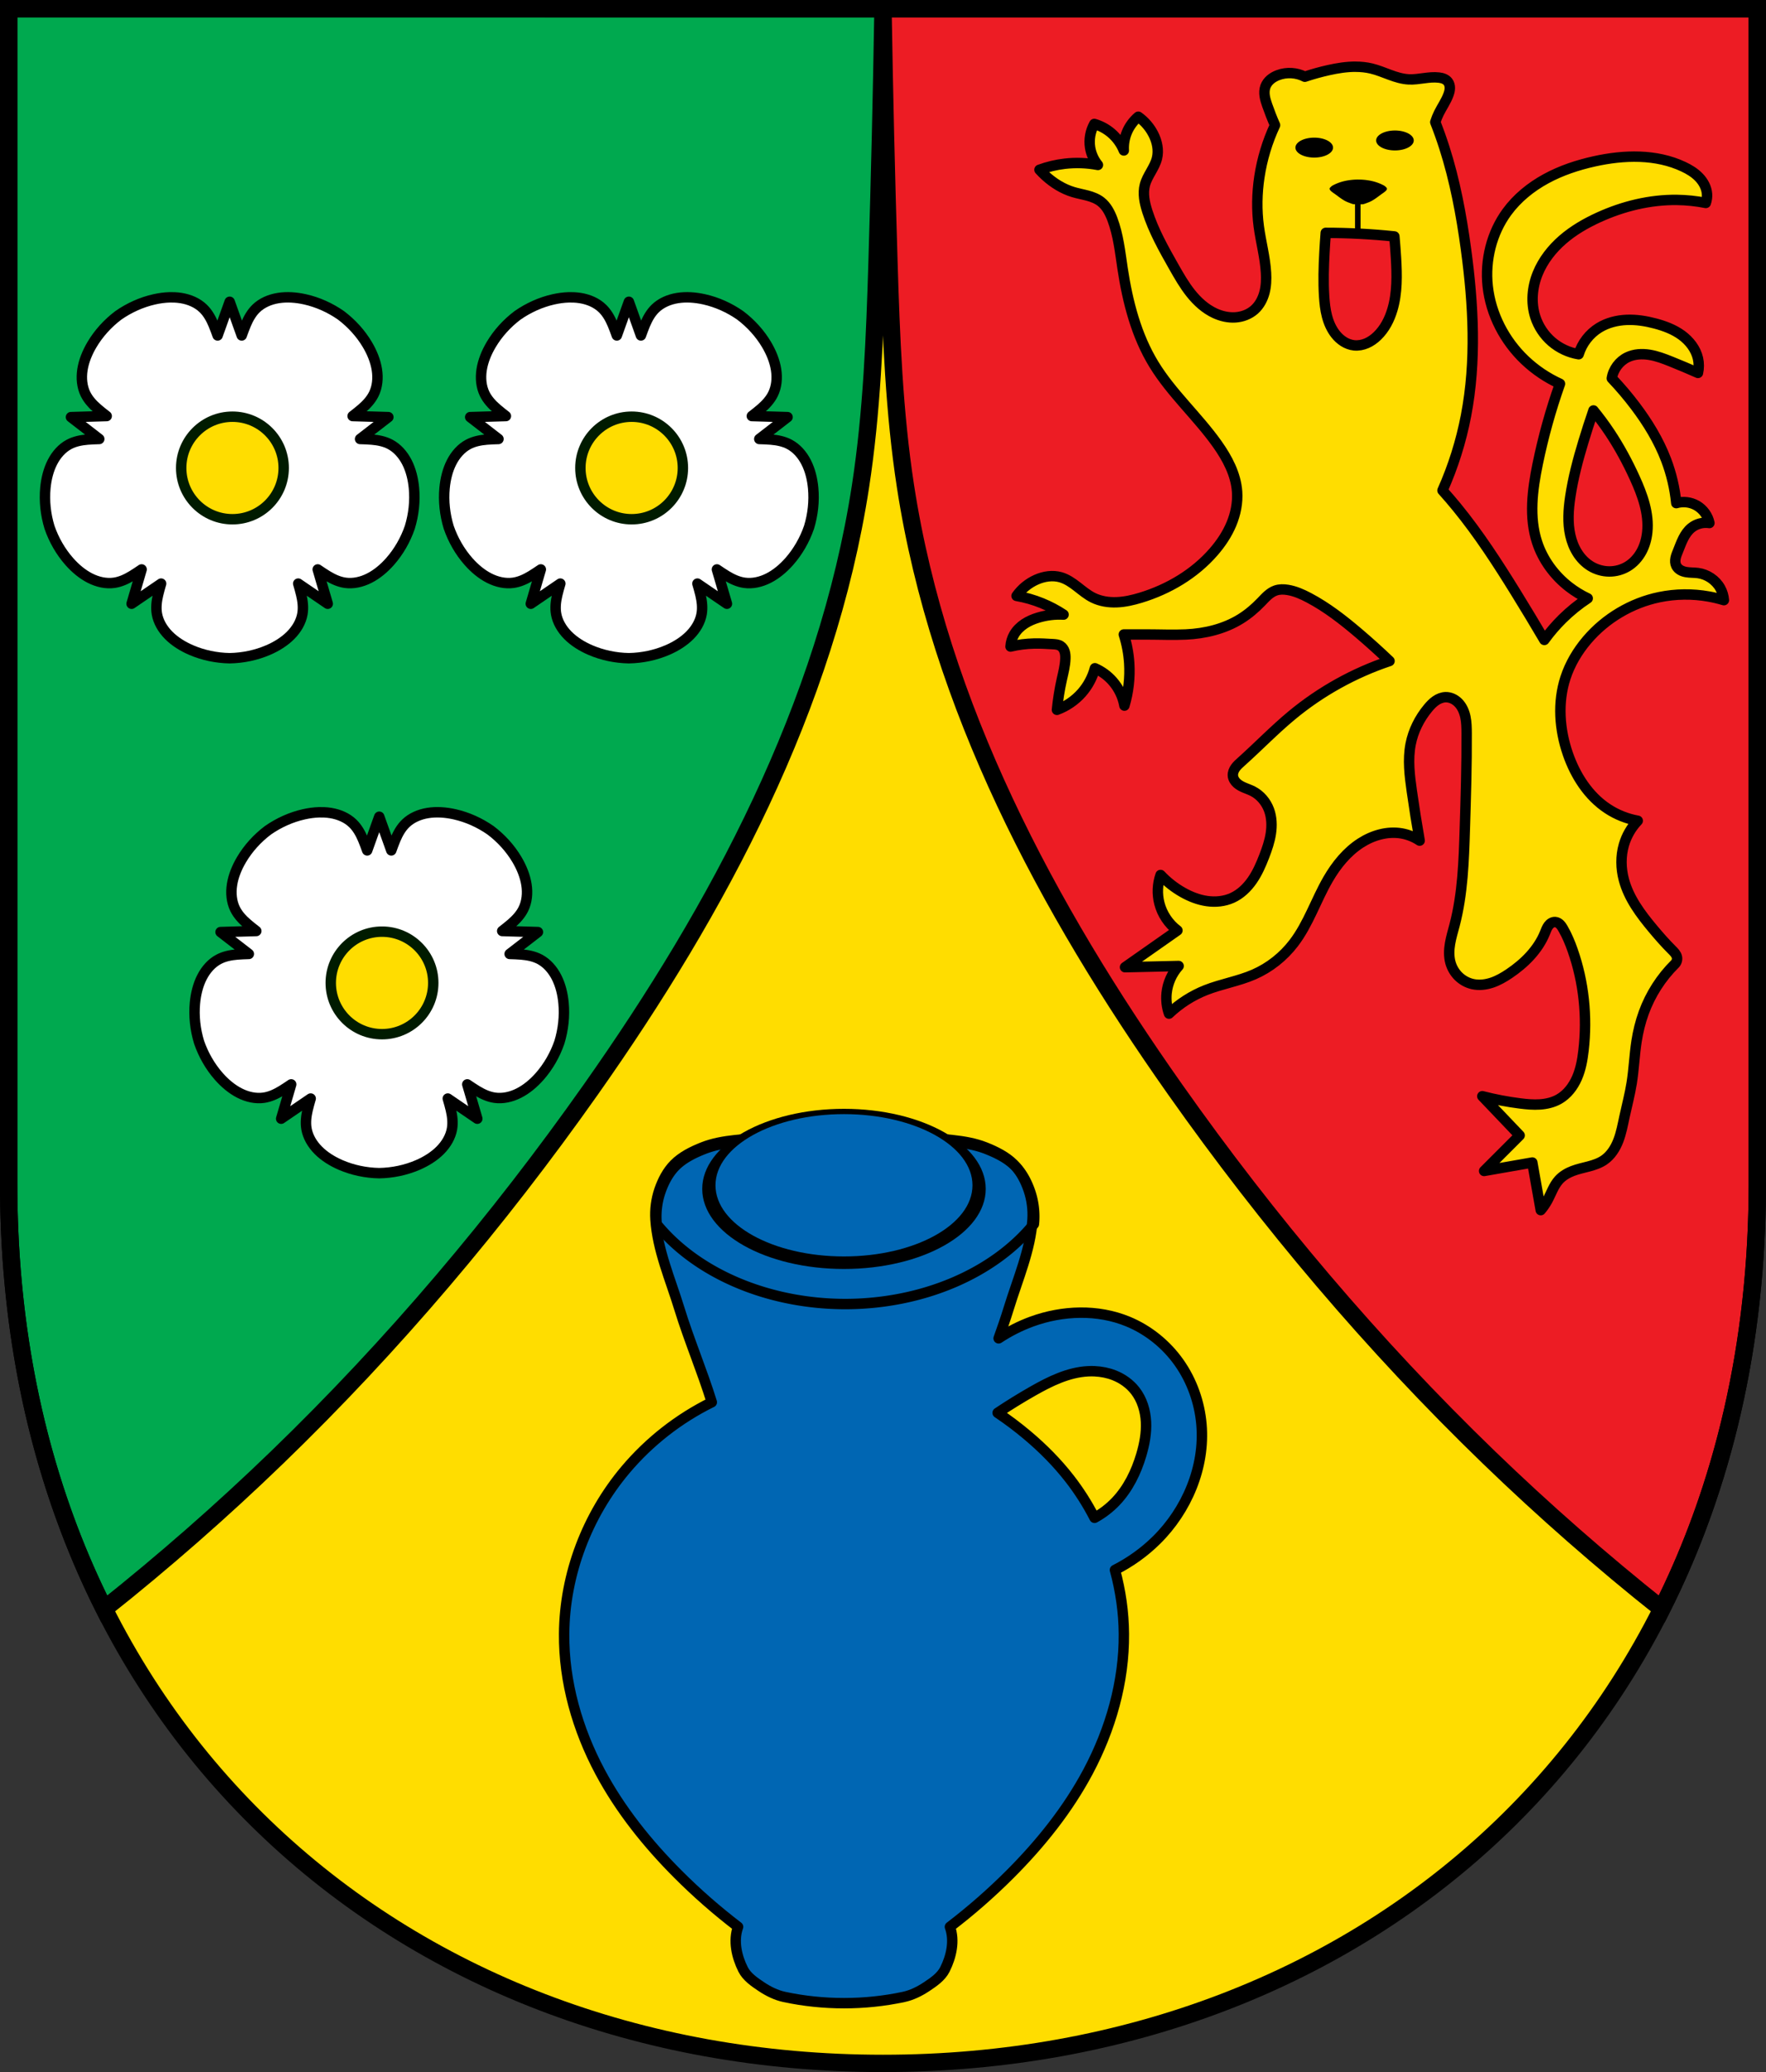
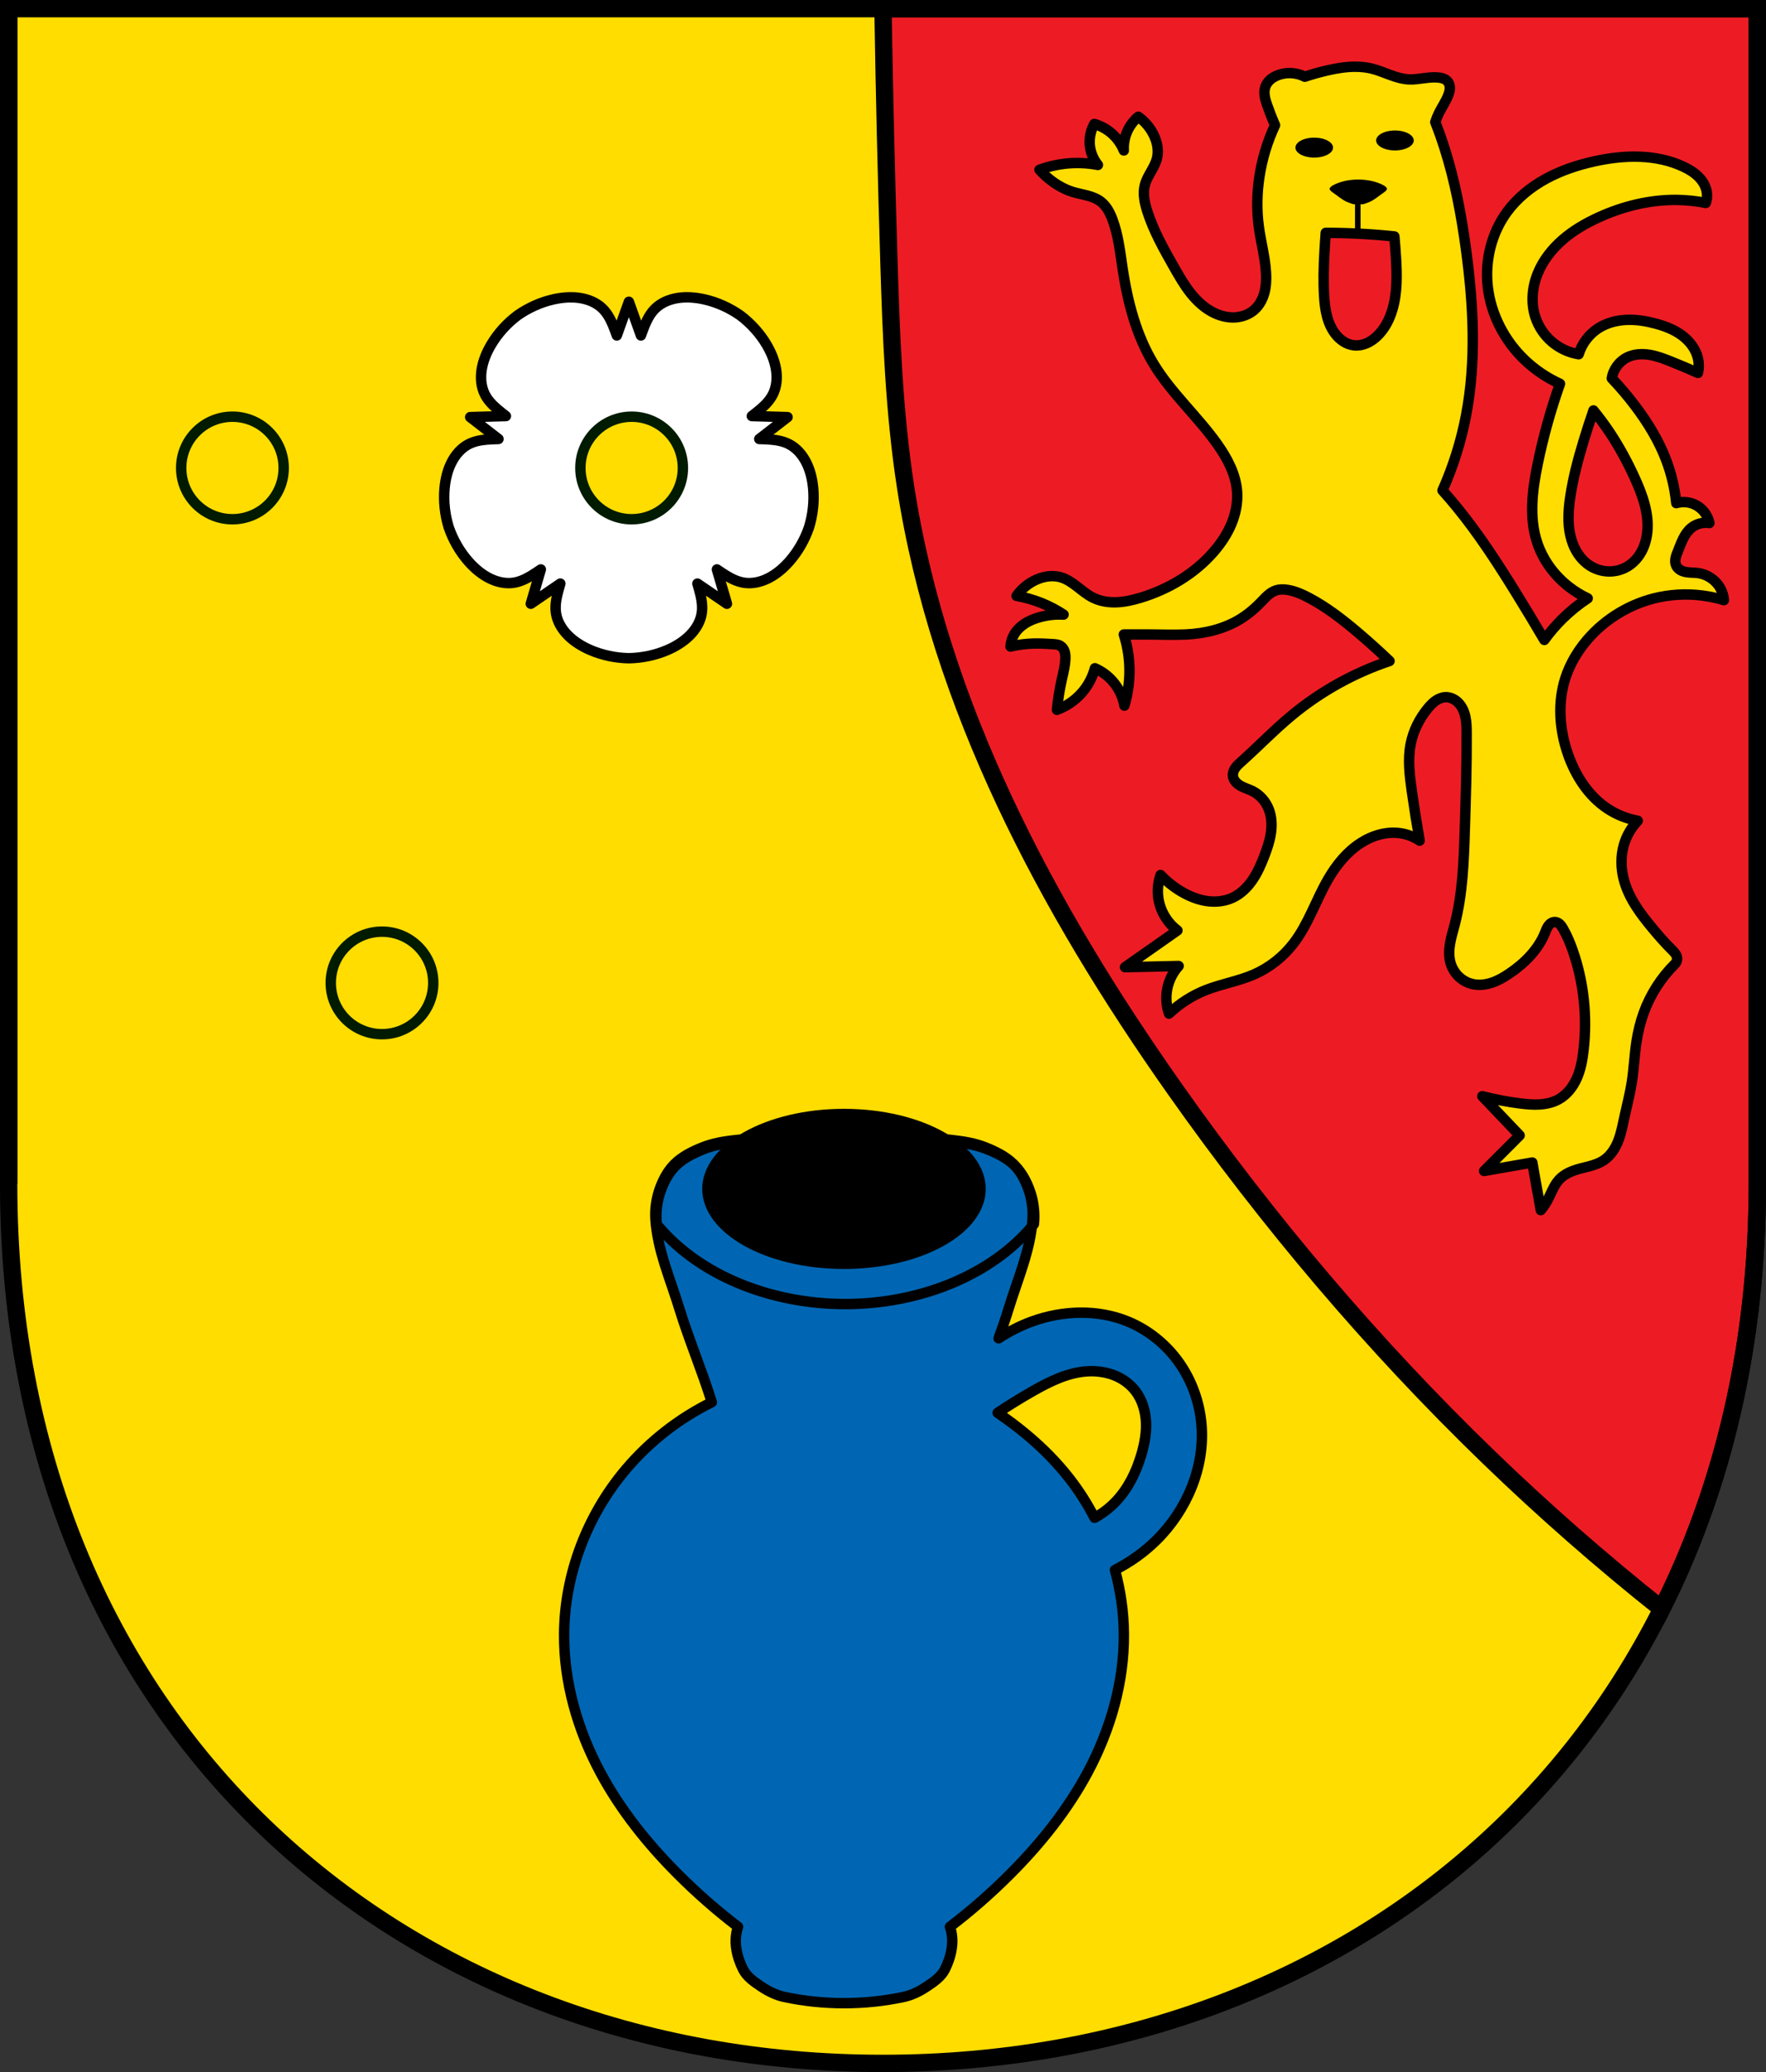
<svg xmlns="http://www.w3.org/2000/svg" xmlns:ns1="http://www.inkscape.org/namespaces/inkscape" xmlns:ns2="http://sodipodi.sourceforge.net/DTD/sodipodi-0.dtd" width="134.74mm" height="158.029mm" viewBox="0 0 134.74 158.029" version="1.1" id="svg865" ns1:version="0.92.5 (2060ec1f9f, 2020-04-08)" ns2:docname="DEU Oberdreis COA.svg">
  <rect x="0" y="0" width="134.74" height="158.029" fill="#333333" stroke="none" />
  <defs id="defs859">
    <ns1:path-effect effect="spiro" id="path-effect3359" is_visible="true" />
    <ns1:path-effect effect="spiro" id="path-effect3336" is_visible="true" />
    <ns1:path-effect effect="spiro" id="path-effect3331" is_visible="true" />
    <ns1:path-effect effect="spiro" id="path-effect3327" is_visible="true" />
    <ns1:path-effect effect="spiro" id="path-effect3095" is_visible="true" />
    <ns1:path-effect effect="spiro" id="path-effect2947" is_visible="true" />
    <ns1:path-effect effect="spiro" id="path-effect2942" is_visible="true" />
    <ns1:path-effect effect="spiro" id="path-effect2910" is_visible="true" />
    <ns1:path-effect effect="spiro" id="path-effect2845" is_visible="true" />
    <ns1:path-effect effect="spiro" id="path-effect3644" is_visible="true" />
    <ns1:path-effect effect="spiro" id="path-effect3636" is_visible="true" />
    <ns1:path-effect effect="spiro" id="path-effect3544" is_visible="true" />
    <ns1:path-effect effect="spiro" id="path-effect3466" is_visible="true" />
    <ns1:path-effect effect="spiro" id="path-effect3544-2" is_visible="true" />
    <ns1:path-effect effect="spiro" id="path-effect3644-8" is_visible="true" />
    <ns1:path-effect effect="spiro" id="path-effect3644-3" is_visible="true" />
    <ns1:path-effect effect="spiro" id="path-effect3636-0" is_visible="true" />
    <ns1:path-effect effect="spiro" id="path-effect1727-0-1" is_visible="true" />
    <ns1:path-effect effect="spiro" id="path-effect1731-8-3" is_visible="true" />
    <ns1:path-effect effect="spiro" id="path-effect1727-3" is_visible="true" />
    <ns1:path-effect effect="spiro" id="path-effect1731-7" is_visible="true" />
    <ns1:path-effect effect="spiro" id="path-effect841-8" is_visible="true" />
    <ns1:path-effect effect="skeletal" id="path-effect6414" is_visible="true" lpeversion="1" pattern="m 26507.414,27761.564 c 0,-13.157 10.678,-23.835 23.835,-23.835 13.157,0 23.835,10.678 23.835,23.835 0,13.157 -10.678,23.835 -23.835,23.835 -13.157,0 -23.835,-10.678 -23.835,-23.835 z" copytype="single_stretched" prop_scale="0.08" scale_y_rel="false" spacing="0" normal_offset="0" tang_offset="0" prop_units="false" vertical_pattern="false" hide_knot="false" fuse_tolerance="0" />
    <ns1:path-effect effect="spiro" id="path-effect2910-2" is_visible="true" />
    <ns1:path-effect effect="spiro" id="path-effect3095-3" is_visible="true" />
    <ns1:path-effect effect="spiro" id="path-effect3359-3" is_visible="true" />
  </defs>
  <ns2:namedview id="base" pagecolor="#ffffff" bordercolor="#666666" borderopacity="1.0" ns1:pageopacity="0.0" ns1:pageshadow="2" ns1:zoom="1.3276963" ns1:cx="254.62615" ns1:cy="298.63753" ns1:document-units="mm" ns1:current-layer="layer1" showgrid="false" ns1:window-width="1920" ns1:window-height="1046" ns1:window-x="-11" ns1:window-y="-11" ns1:window-maximized="1" fit-margin-top="0" fit-margin-left="0" fit-margin-right="0" fit-margin-bottom="0" ns1:snap-global="false" ns1:snap-midpoints="true" ns1:snap-smooth-nodes="true" ns1:object-paths="true" />
  <g ns1:label="Ebene 1" ns1:groupmode="layer" id="layer1" transform="translate(7.174,168.22)">
    <path style="opacity:1;fill:#ffdd00;fill-opacity:1;fill-rule:evenodd;stroke:none;stroke-width:1.323;stroke-linecap:round;stroke-linejoin:miter;stroke-miterlimit:4;stroke-dasharray:none;stroke-opacity:1;paint-order:fill markers stroke" d="m -6.513,-167.558 v 89.617 c 0,41.282 29.752,67.089 66.708,67.089 36.957,0 66.709,-25.807 66.709,-67.089 V -167.558 Z" id="rect953-9-4" ns1:connector-curvature="0" ns2:nodetypes="cssscc" />
    <flowRoot xml:space="preserve" id="flowRoot2783" style="font-style:normal;font-weight:normal;font-size:26.667px;line-height:1.25;font-family:sans-serif;letter-spacing:0px;word-spacing:0px;fill:#000000;fill-opacity:1;stroke:none">
      <flowRegion id="flowRegion2785">
        <rect id="rect2787" width="4.055" height="56.766" x="1812.468" y="-35.759" />
      </flowRegion>
      <flowPara id="flowPara2789" />
    </flowRoot>
-     <path ns1:connector-curvature="0" style="fill:#00a94f;stroke:#000000;stroke-width:1.323;stroke-linecap:butt;stroke-linejoin:miter;stroke-miterlimit:4;stroke-dasharray:none;stroke-opacity:1;fill-opacity:1" d="m -6.513,-167.558 v 89.617 c 0,12.268 2.628,23.169 7.291,32.433 4.578,-3.642 8.984,-7.499 13.191,-11.563 8.856,-8.553 16.839,-17.998 23.937,-28.058 9.77,-13.849 17.994,-29.245 20.573,-45.996 0.874,-5.676 1.089,-11.431 1.265,-17.171 0.197,-6.419 0.347,-12.84 0.452,-19.261 z" id="path2843" />
+     <path ns1:connector-curvature="0" style="fill:#00a94f;stroke:#000000;stroke-width:1.323;stroke-linecap:butt;stroke-linejoin:miter;stroke-miterlimit:4;stroke-dasharray:none;stroke-opacity:1;fill-opacity:1" d="m -6.513,-167.558 v 89.617 z" id="path2843" />
    <path ns1:connector-curvature="0" style="fill:#ed1c24;stroke:#000000;stroke-width:1.323;stroke-linecap:butt;stroke-linejoin:miter;stroke-miterlimit:4;stroke-dasharray:none;stroke-opacity:1;fill-opacity:1" d="m 126.904,-167.558 v 89.617 c 0,12.268 -2.628,23.169 -7.291,32.433 -4.578,-3.642 -8.984,-7.499 -13.191,-11.563 C 97.566,-65.625 89.583,-75.07 82.485,-85.13 72.715,-98.979 64.491,-114.376 61.912,-131.126 c -0.874,-5.676 -1.089,-11.431 -1.265,-17.171 -0.197,-6.419 -0.347,-12.84 -0.452,-19.261 z" id="path2843-9" />
    <path style="opacity:1;fill:none;fill-opacity:1;fill-rule:evenodd;stroke:#000000;stroke-width:1.323;stroke-linecap:round;stroke-linejoin:miter;stroke-miterlimit:4;stroke-dasharray:none;stroke-opacity:1;paint-order:fill markers stroke" d="m -6.513,-167.558 v 89.617 c 0,41.282 29.752,67.089 66.708,67.089 36.957,0 66.709,-25.807 66.709,-67.089 V -167.558 Z" id="rect953-9" ns1:connector-curvature="0" ns2:nodetypes="cssscc" />
    <path style="fill:#0066b3;stroke:#000000;stroke-width:0.794;stroke-linecap:butt;stroke-linejoin:round;stroke-opacity:1;stroke-miterlimit:4;stroke-dasharray:none;fill-opacity:1" d="m 57.219,-81.717 c -2.777,0 -5.553,0.151 -8.305,0.451 -0.842,0.092 -1.695,0.235 -2.482,0.549 -0.781,0.311 -1.573,0.699 -2.163,1.298 -0.529,0.536 -0.892,1.24 -1.135,1.952 -0.244,0.716 -0.346,1.495 -0.297,2.25 0.152,2.334 1.128,4.543 1.814,6.779 0.741,2.415 1.737,4.747 2.483,7.161 -2.52,1.24 -4.779,3.008 -6.589,5.156 -2.927,3.474 -4.645,7.967 -4.679,12.509 -0.028,3.66 1.015,7.288 2.738,10.518 1.547,2.9 3.628,5.492 5.952,7.816 1.436,1.437 2.968,2.778 4.583,4.011 -0.385,1.062 -0.107,2.273 0.382,3.246 0.287,0.57 0.862,0.96 1.393,1.315 0.534,0.356 1.13,0.652 1.758,0.786 2.965,0.633 6.13,0.633 9.096,0 0.628,-0.134 1.224,-0.43 1.758,-0.786 0.531,-0.354 1.106,-0.744 1.393,-1.315 0.489,-0.974 0.767,-2.184 0.382,-3.246 1.615,-1.233 3.147,-2.574 4.584,-4.011 2.324,-2.324 4.405,-4.916 5.952,-7.816 1.722,-3.23 2.765,-6.857 2.738,-10.518 -0.012,-1.646 -0.249,-3.286 -0.682,-4.873 1.164,-0.591 2.24,-1.359 3.169,-2.277 2.318,-2.287 3.709,-5.57 3.433,-8.814 -0.144,-1.686 -0.729,-3.337 -1.705,-4.72 -0.976,-1.383 -2.342,-2.492 -3.907,-3.136 -2.311,-0.951 -4.979,-0.854 -7.328,0 -0.893,0.325 -1.744,0.759 -2.537,1.282 0.271,-0.758 0.536,-1.518 0.772,-2.287 0.686,-2.237 1.662,-4.445 1.814,-6.779 0.049,-0.755 -0.053,-1.534 -0.297,-2.25 -0.243,-0.712 -0.607,-1.416 -1.135,-1.952 -0.591,-0.599 -1.382,-0.987 -2.163,-1.298 -0.787,-0.313 -1.64,-0.457 -2.482,-0.549 -2.752,-0.301 -5.528,-0.451 -8.305,-0.451 z m 19.131,18.078 c 0.506,0.023 1.008,0.121 1.479,0.305 0.628,0.246 1.198,0.65 1.612,1.182 0.522,0.671 0.777,1.524 0.82,2.373 0.043,0.849 -0.116,1.697 -0.358,2.513 -0.388,1.311 -1.004,2.576 -1.948,3.565 -0.471,0.493 -1.019,0.913 -1.619,1.239 -0.537,-1.046 -1.171,-2.043 -1.892,-2.972 -0.952,-1.227 -2.054,-2.336 -3.243,-3.335 -0.722,-0.607 -1.476,-1.174 -2.259,-1.699 0.871,-0.582 1.764,-1.133 2.674,-1.651 1.313,-0.747 2.716,-1.441 4.225,-1.519 0.168,-0.009 0.338,-0.01 0.506,-0.002 z" id="path2908" ns1:connector-curvature="0" />
    <path style="opacity:1;fill:none;fill-opacity:1;fill-rule:evenodd;stroke:#000000;stroke-width:3;stroke-linecap:round;stroke-linejoin:round;stroke-miterlimit:4;stroke-dasharray:none;stroke-dashoffset:0;stroke-opacity:1;paint-order:normal" d="M 243.373 326.941 C 232.879 326.941 222.384 327.51 211.982 328.646 C 208.799 328.994 205.577 329.536 202.602 330.721 C 199.649 331.896 196.658 333.363 194.426 335.625 C 192.428 337.65 191.054 340.31 190.135 343.002 C 189.211 345.708 188.826 348.653 189.012 351.506 C 189.03 351.789 189.061 352.07 189.086 352.352 A 63.988 48.642 0 0 0 243.373 375.301 A 63.988 48.642 0 0 0 297.664 352.289 C 297.687 352.028 297.715 351.768 297.732 351.506 C 297.918 348.653 297.533 345.708 296.609 343.002 C 295.69 340.31 294.316 337.65 292.318 335.625 C 290.086 333.363 287.095 331.896 284.143 330.721 C 281.167 329.536 277.945 328.994 274.762 328.646 C 264.36 327.51 253.867 326.941 243.373 326.941 z " transform="matrix(0.265,0,0,0.265,-7.174,-168.22)" id="path2975" />
    <ellipse style="opacity:1;fill:#000000;fill-opacity:1;fill-rule:evenodd;stroke:none;stroke-width:0.079;stroke-linecap:round;stroke-linejoin:round;stroke-miterlimit:4;stroke-dasharray:none;stroke-dashoffset:0;stroke-opacity:1;paint-order:normal" id="path2975-8" cx="57.219" cy="-77.547" rx="10.815" ry="6.107" />
-     <ellipse style="opacity:1;fill:#0066b3;fill-opacity:1;fill-rule:evenodd;stroke:none;stroke-width:0.079;stroke-linecap:round;stroke-linejoin:round;stroke-miterlimit:4;stroke-dasharray:none;stroke-dashoffset:0;stroke-opacity:1;paint-order:normal" id="path2975-3-5" cx="57.219" cy="-77.823" rx="9.804" ry="5.427" />
    <g id="g3323" transform="translate(152.183)">
      <g id="g3311">
        <g id="g3272">
-           <path id="path3093" transform="matrix(0.265,0,0,0.265,-7.174,-168.22)" d="m -525.48,85.576 c -1.451,0.045 -2.928,0.249 -4.391,0.578 -3.627,0.817 -7.193,2.407 -10.342,4.611 -3.069,2.313 -5.683,5.213 -7.58,8.41 -1.36,2.292 -2.359,4.751 -2.744,7.215 -0.385,2.463 -0.141,4.931 0.873,7.002 0.815,1.666 2.101,3.036 3.508,4.254 0.839,0.726 1.72,1.409 2.6,2.094 l -10.285,0.305 8.143,6.293 c -1.114,0.036 -2.228,0.07 -3.334,0.164 -1.854,0.158 -3.701,0.511 -5.34,1.379 -2.038,1.079 -3.684,2.933 -4.82,5.152 -1.136,2.219 -1.775,4.796 -2.021,7.449 -0.344,3.701 0.066,7.586 1.189,11.262 1.252,3.634 3.202,7.016 5.656,9.809 1.759,2.002 3.79,3.71 6.014,4.838 2.224,1.128 4.647,1.658 6.93,1.334 1.836,-0.261 3.536,-1.06 5.129,-2.021 0.95,-0.574 1.872,-1.201 2.795,-1.826 l -2.889,9.877 8.5,-5.799 c -0.31,1.07 -0.621,2.14 -0.873,3.221 -0.423,1.812 -0.657,3.677 -0.338,5.504 0.397,2.271 1.651,4.411 3.41,6.178 1.76,1.767 4.011,3.17 6.459,4.225 3.414,1.471 7.235,2.28 11.078,2.348 3.843,-0.068 7.662,-0.877 11.076,-2.348 2.448,-1.055 4.701,-2.458 6.461,-4.225 1.76,-1.766 3.013,-3.906 3.41,-6.178 0.319,-1.827 0.085,-3.692 -0.338,-5.504 -0.252,-1.081 -0.563,-2.15 -0.873,-3.221 l 8.5,5.799 -2.889,-9.877 c 0.922,0.625 1.843,1.253 2.793,1.826 1.593,0.962 3.295,1.761 5.131,2.021 2.283,0.324 4.706,-0.206 6.93,-1.334 2.224,-1.128 4.254,-2.834 6.014,-4.836 2.454,-2.792 4.405,-6.177 5.656,-9.811 1.123,-3.676 1.534,-7.558 1.189,-11.26 -0.247,-2.654 -0.885,-5.232 -2.021,-7.451 -1.136,-2.219 -2.785,-4.073 -4.822,-5.152 -1.639,-0.868 -3.484,-1.221 -5.338,-1.379 -1.106,-0.094 -2.22,-0.128 -3.334,-0.164 l 8.143,-6.293 -10.285,-0.305 c 0.88,-0.684 1.76,-1.368 2.6,-2.094 1.407,-1.218 2.692,-2.588 3.508,-4.254 1.014,-2.071 1.258,-4.539 0.873,-7.002 -0.385,-2.463 -1.382,-4.923 -2.742,-7.215 -1.897,-3.197 -4.515,-6.097 -7.584,-8.41 -3.149,-2.204 -6.713,-3.795 -10.34,-4.611 -2.6,-0.585 -5.249,-0.774 -7.711,-0.379 -2.462,0.395 -4.732,1.388 -6.389,2.992 -1.332,1.29 -2.239,2.938 -2.963,4.652 -0.431,1.023 -0.807,2.073 -1.186,3.121 l -3.469,-9.689 -3.469,9.689 c -0.379,-1.049 -0.756,-2.098 -1.188,-3.121 -0.723,-1.715 -1.629,-3.362 -2.961,-4.652 -1.656,-1.604 -3.929,-2.597 -6.391,-2.992 -0.615,-0.099 -1.242,-0.161 -1.877,-0.189 -0.476,-0.022 -0.958,-0.025 -1.441,-0.01 z" style="fill:#ffffff;stroke:#000000;stroke-width:3;stroke-linecap:butt;stroke-linejoin:round;stroke-miterlimit:4;stroke-dasharray:none;stroke-opacity:1" ns1:connector-curvature="0" />
          <circle transform="scale(1,-1)" r="3.91" cy="132.53" cx="-141.623" id="path3091" style="opacity:1;fill:#ffdd00;fill-opacity:1;fill-rule:evenodd;stroke:#001b00;stroke-width:0.794;stroke-linecap:round;stroke-linejoin:round;stroke-miterlimit:4;stroke-dasharray:none;stroke-dashoffset:0;stroke-opacity:1;paint-order:normal" />
        </g>
        <g transform="translate(30.458)" id="g3272-0">
          <path ns1:connector-curvature="0" id="path3093-0" transform="matrix(0.265,0,0,0.265,-7.174,-168.22)" d="m -525.48,85.576 c -1.451,0.045 -2.928,0.249 -4.391,0.578 -3.627,0.817 -7.193,2.407 -10.342,4.611 -3.069,2.313 -5.683,5.213 -7.58,8.41 -1.36,2.292 -2.359,4.751 -2.744,7.215 -0.385,2.463 -0.141,4.931 0.873,7.002 0.815,1.666 2.101,3.036 3.508,4.254 0.839,0.726 1.72,1.409 2.6,2.094 l -10.285,0.305 8.143,6.293 c -1.114,0.036 -2.228,0.07 -3.334,0.164 -1.854,0.158 -3.701,0.511 -5.34,1.379 -2.038,1.079 -3.684,2.933 -4.82,5.152 -1.136,2.219 -1.775,4.796 -2.021,7.449 -0.344,3.701 0.066,7.586 1.189,11.262 1.252,3.634 3.202,7.016 5.656,9.809 1.759,2.002 3.79,3.71 6.014,4.838 2.224,1.128 4.647,1.658 6.93,1.334 1.836,-0.261 3.536,-1.06 5.129,-2.021 0.95,-0.574 1.872,-1.201 2.795,-1.826 l -2.889,9.877 8.5,-5.799 c -0.31,1.07 -0.621,2.14 -0.873,3.221 -0.423,1.812 -0.657,3.677 -0.338,5.504 0.397,2.271 1.651,4.411 3.41,6.178 1.76,1.767 4.011,3.17 6.459,4.225 3.414,1.471 7.235,2.28 11.078,2.348 3.843,-0.068 7.662,-0.877 11.076,-2.348 2.448,-1.055 4.701,-2.458 6.461,-4.225 1.76,-1.766 3.013,-3.906 3.41,-6.178 0.319,-1.827 0.085,-3.692 -0.338,-5.504 -0.252,-1.081 -0.563,-2.15 -0.873,-3.221 l 8.5,5.799 -2.889,-9.877 c 0.922,0.625 1.843,1.253 2.793,1.826 1.593,0.962 3.295,1.761 5.131,2.021 2.283,0.324 4.706,-0.206 6.93,-1.334 2.224,-1.128 4.254,-2.834 6.014,-4.836 2.454,-2.792 4.405,-6.177 5.656,-9.811 1.123,-3.676 1.534,-7.558 1.189,-11.26 -0.247,-2.654 -0.885,-5.232 -2.021,-7.451 -1.136,-2.219 -2.785,-4.073 -4.822,-5.152 -1.639,-0.868 -3.484,-1.221 -5.338,-1.379 -1.106,-0.094 -2.22,-0.128 -3.334,-0.164 l 8.143,-6.293 -10.285,-0.305 c 0.88,-0.684 1.76,-1.368 2.6,-2.094 1.407,-1.218 2.692,-2.588 3.508,-4.254 1.014,-2.071 1.258,-4.539 0.873,-7.002 -0.385,-2.463 -1.382,-4.923 -2.742,-7.215 -1.897,-3.197 -4.515,-6.097 -7.584,-8.41 -3.149,-2.204 -6.713,-3.795 -10.34,-4.611 -2.6,-0.585 -5.249,-0.774 -7.711,-0.379 -2.462,0.395 -4.732,1.388 -6.389,2.992 -1.332,1.29 -2.239,2.938 -2.963,4.652 -0.431,1.023 -0.807,2.073 -1.186,3.121 l -3.469,-9.689 -3.469,9.689 c -0.379,-1.049 -0.756,-2.098 -1.188,-3.121 -0.723,-1.715 -1.629,-3.362 -2.961,-4.652 -1.656,-1.604 -3.929,-2.597 -6.391,-2.992 -0.615,-0.099 -1.242,-0.161 -1.877,-0.189 -0.476,-0.022 -0.958,-0.025 -1.441,-0.01 z" style="fill:#ffffff;stroke:#000000;stroke-width:3;stroke-linecap:butt;stroke-linejoin:round;stroke-miterlimit:4;stroke-dasharray:none;stroke-opacity:1" />
          <circle transform="scale(1,-1)" r="3.91" cy="132.53" cx="-141.623" id="path3091-4" style="opacity:1;fill:#ffdd00;fill-opacity:1;fill-rule:evenodd;stroke:#001b00;stroke-width:0.794;stroke-linecap:round;stroke-linejoin:round;stroke-miterlimit:4;stroke-dasharray:none;stroke-dashoffset:0;stroke-opacity:1;paint-order:normal" />
        </g>
      </g>
      <g id="g3272-4" transform="translate(11.412,39.273)">
-         <path style="fill:#ffffff;stroke:#000000;stroke-width:3;stroke-linecap:butt;stroke-linejoin:round;stroke-miterlimit:4;stroke-dasharray:none;stroke-opacity:1" d="m -525.48,85.576 c -1.451,0.045 -2.928,0.249 -4.391,0.578 -3.627,0.817 -7.193,2.407 -10.342,4.611 -3.069,2.313 -5.683,5.213 -7.58,8.41 -1.36,2.292 -2.359,4.751 -2.744,7.215 -0.385,2.463 -0.141,4.931 0.873,7.002 0.815,1.666 2.101,3.036 3.508,4.254 0.839,0.726 1.72,1.409 2.6,2.094 l -10.285,0.305 8.143,6.293 c -1.114,0.036 -2.228,0.07 -3.334,0.164 -1.854,0.158 -3.701,0.511 -5.34,1.379 -2.038,1.079 -3.684,2.933 -4.82,5.152 -1.136,2.219 -1.775,4.796 -2.021,7.449 -0.344,3.701 0.066,7.586 1.189,11.262 1.252,3.634 3.202,7.016 5.656,9.809 1.759,2.002 3.79,3.71 6.014,4.838 2.224,1.128 4.647,1.658 6.93,1.334 1.836,-0.261 3.536,-1.06 5.129,-2.021 0.95,-0.574 1.872,-1.201 2.795,-1.826 l -2.889,9.877 8.5,-5.799 c -0.31,1.07 -0.621,2.14 -0.873,3.221 -0.423,1.812 -0.657,3.677 -0.338,5.504 0.397,2.271 1.651,4.411 3.41,6.178 1.76,1.767 4.011,3.17 6.459,4.225 3.414,1.471 7.235,2.28 11.078,2.348 3.843,-0.068 7.662,-0.877 11.076,-2.348 2.448,-1.055 4.701,-2.458 6.461,-4.225 1.76,-1.766 3.013,-3.906 3.41,-6.178 0.319,-1.827 0.085,-3.692 -0.338,-5.504 -0.252,-1.081 -0.563,-2.15 -0.873,-3.221 l 8.5,5.799 -2.889,-9.877 c 0.922,0.625 1.843,1.253 2.793,1.826 1.593,0.962 3.295,1.761 5.131,2.021 2.283,0.324 4.706,-0.206 6.93,-1.334 2.224,-1.128 4.254,-2.834 6.014,-4.836 2.454,-2.792 4.405,-6.177 5.656,-9.811 1.123,-3.676 1.534,-7.558 1.189,-11.26 -0.247,-2.654 -0.885,-5.232 -2.021,-7.451 -1.136,-2.219 -2.785,-4.073 -4.822,-5.152 -1.639,-0.868 -3.484,-1.221 -5.338,-1.379 -1.106,-0.094 -2.22,-0.128 -3.334,-0.164 l 8.143,-6.293 -10.285,-0.305 c 0.88,-0.684 1.76,-1.368 2.6,-2.094 1.407,-1.218 2.692,-2.588 3.508,-4.254 1.014,-2.071 1.258,-4.539 0.873,-7.002 -0.385,-2.463 -1.382,-4.923 -2.742,-7.215 -1.897,-3.197 -4.515,-6.097 -7.584,-8.41 -3.149,-2.204 -6.713,-3.795 -10.34,-4.611 -2.6,-0.585 -5.249,-0.774 -7.711,-0.379 -2.462,0.395 -4.732,1.388 -6.389,2.992 -1.332,1.29 -2.239,2.938 -2.963,4.652 -0.431,1.023 -0.807,2.073 -1.186,3.121 l -3.469,-9.689 -3.469,9.689 c -0.379,-1.049 -0.756,-2.098 -1.188,-3.121 -0.723,-1.715 -1.629,-3.362 -2.961,-4.652 -1.656,-1.604 -3.929,-2.597 -6.391,-2.992 -0.615,-0.099 -1.242,-0.161 -1.877,-0.189 -0.476,-0.022 -0.958,-0.025 -1.441,-0.01 z" transform="matrix(0.265,0,0,0.265,-7.174,-168.22)" id="path3093-2" ns1:connector-curvature="0" />
        <circle style="opacity:1;fill:#ffdd00;fill-opacity:1;fill-rule:evenodd;stroke:#001b00;stroke-width:0.794;stroke-linecap:round;stroke-linejoin:round;stroke-miterlimit:4;stroke-dasharray:none;stroke-dashoffset:0;stroke-opacity:1;paint-order:normal" id="path3091-1" cx="-141.623" cy="132.53" r="3.91" transform="scale(1,-1)" />
      </g>
    </g>
    <path ns1:connector-curvature="0" style="fill:#ffdd00;stroke:#000000;stroke-width:0.794;stroke-linecap:butt;stroke-linejoin:round;stroke-opacity:1;stroke-miterlimit:4;stroke-dasharray:none;fill-opacity:1" d="m 96.245,-163.132 c -0.684,-3.7e-4 -1.374,0.11 -2.044,0.259 -0.615,0.137 -1.224,0.305 -1.822,0.505 -0.623,-0.323 -1.384,-0.369 -2.041,-0.122 -0.21,0.079 -0.41,0.187 -0.58,0.332 -0.17,0.146 -0.309,0.331 -0.386,0.541 -0.083,0.229 -0.09,0.48 -0.054,0.721 0.036,0.241 0.112,0.474 0.192,0.704 0.179,0.513 0.378,1.02 0.597,1.517 -0.585,1.251 -0.989,2.587 -1.195,3.953 -0.188,1.247 -0.212,2.52 -0.046,3.77 0.157,1.184 0.484,2.347 0.552,3.54 0.029,0.506 0.01,1.019 -0.12,1.508 -0.13,0.49 -0.377,0.957 -0.753,1.296 -0.4,0.36 -0.932,0.559 -1.469,0.593 -0.537,0.034 -1.077,-0.091 -1.565,-0.317 -0.726,-0.337 -1.334,-0.893 -1.833,-1.519 -0.499,-0.626 -0.898,-1.325 -1.293,-2.021 -0.773,-1.362 -1.546,-2.738 -2.023,-4.229 -0.209,-0.654 -0.36,-1.359 -0.184,-2.023 0.095,-0.359 0.282,-0.686 0.465,-1.01 0.183,-0.323 0.366,-0.652 0.455,-1.013 0.152,-0.615 0.012,-1.275 -0.276,-1.839 -0.269,-0.528 -0.667,-0.989 -1.149,-1.333 -0.381,0.321 -0.683,0.735 -0.873,1.195 -0.179,0.434 -0.259,0.91 -0.23,1.379 -0.209,-0.513 -0.543,-0.975 -0.965,-1.333 -0.374,-0.318 -0.816,-0.554 -1.287,-0.689 -0.303,0.54 -0.418,1.182 -0.322,1.793 0.076,0.487 0.285,0.952 0.598,1.333 -0.832,-0.158 -1.688,-0.189 -2.529,-0.092 -0.659,0.076 -1.308,0.231 -1.931,0.46 0.146,0.16 0.299,0.314 0.459,0.46 0.609,0.555 1.326,1.002 2.115,1.241 0.36,0.109 0.732,0.173 1.095,0.271 0.363,0.098 0.724,0.233 1.02,0.465 0.424,0.331 0.683,0.83 0.873,1.333 0.455,1.203 0.589,2.498 0.781,3.769 0.387,2.552 1.044,5.108 2.391,7.309 1.35,2.207 3.329,3.958 4.827,6.068 0.769,1.084 1.422,2.306 1.517,3.631 0.06,0.842 -0.111,1.693 -0.436,2.472 -0.326,0.779 -0.803,1.488 -1.357,2.125 -1.455,1.674 -3.44,2.849 -5.562,3.494 -0.593,0.18 -1.203,0.321 -1.823,0.346 -0.62,0.025 -1.253,-0.071 -1.809,-0.346 -0.441,-0.218 -0.819,-0.539 -1.208,-0.84 -0.389,-0.301 -0.802,-0.59 -1.275,-0.723 -0.605,-0.17 -1.264,-0.07 -1.839,0.184 -0.605,0.267 -1.136,0.701 -1.517,1.241 0.661,0.114 1.31,0.3 1.931,0.552 0.579,0.235 1.134,0.528 1.655,0.873 -0.65,-0.036 -1.307,0.043 -1.931,0.23 -0.367,0.11 -0.725,0.259 -1.045,0.47 -0.32,0.211 -0.602,0.485 -0.794,0.817 -0.161,0.28 -0.257,0.598 -0.276,0.92 0.587,-0.139 1.189,-0.216 1.793,-0.23 0.475,-0.011 0.951,0.018 1.425,0.046 0.103,0.006 0.207,0.012 0.309,0.031 0.102,0.019 0.202,0.052 0.289,0.107 0.152,0.097 0.256,0.258 0.311,0.43 0.054,0.172 0.063,0.355 0.057,0.535 -0.016,0.545 -0.158,1.077 -0.276,1.609 -0.168,0.758 -0.291,1.526 -0.367,2.299 0.722,-0.265 1.375,-0.712 1.885,-1.287 0.477,-0.539 0.826,-1.19 1.011,-1.885 0.507,0.221 0.965,0.553 1.333,0.965 0.472,0.528 0.794,1.188 0.919,1.885 0.311,-1.04 0.436,-2.135 0.368,-3.218 -0.047,-0.749 -0.187,-1.492 -0.414,-2.207 h 1.793 c 0.981,0 1.963,0.046 2.942,0 1.465,-0.068 2.938,-0.421 4.183,-1.195 0.575,-0.357 1.093,-0.8 1.563,-1.287 0.164,-0.171 0.324,-0.347 0.502,-0.503 0.178,-0.156 0.378,-0.293 0.602,-0.37 0.293,-0.101 0.613,-0.096 0.919,-0.046 0.567,0.092 1.101,0.329 1.609,0.597 1.383,0.73 2.625,1.699 3.815,2.712 0.801,0.682 1.583,1.388 2.345,2.115 -2.709,0.905 -5.247,2.316 -7.447,4.137 -1.345,1.114 -2.56,2.376 -3.861,3.54 -0.16,0.143 -0.322,0.286 -0.447,0.459 -0.125,0.174 -0.211,0.384 -0.197,0.598 0.008,0.116 0.045,0.229 0.102,0.33 0.057,0.101 0.133,0.191 0.22,0.268 0.167,0.148 0.371,0.25 0.577,0.336 0.206,0.086 0.419,0.16 0.618,0.261 0.574,0.293 1.018,0.82 1.241,1.425 0.21,0.569 0.231,1.196 0.14,1.796 -0.091,0.6 -0.289,1.178 -0.508,1.744 -0.247,0.638 -0.523,1.271 -0.913,1.833 -0.39,0.563 -0.901,1.056 -1.524,1.338 -0.598,0.271 -1.277,0.336 -1.926,0.244 -0.65,-0.092 -1.271,-0.336 -1.843,-0.658 -0.63,-0.355 -1.206,-0.806 -1.701,-1.333 -0.24,0.691 -0.273,1.452 -0.092,2.161 0.209,0.818 0.704,1.561 1.379,2.069 l -3.999,2.804 4.091,-0.092 c -0.515,0.569 -0.842,1.305 -0.919,2.069 -0.053,0.526 0.01,1.064 0.184,1.563 0.808,-0.77 1.766,-1.382 2.804,-1.793 1.2,-0.474 2.496,-0.679 3.678,-1.195 1.193,-0.521 2.244,-1.357 3.034,-2.391 1.122,-1.468 1.694,-3.275 2.621,-4.873 0.626,-1.08 1.433,-2.081 2.482,-2.758 0.921,-0.594 2.046,-0.921 3.126,-0.735 0.492,0.085 0.965,0.274 1.379,0.551 -0.219,-1.253 -0.418,-2.51 -0.597,-3.769 -0.169,-1.189 -0.321,-2.406 -0.092,-3.586 0.196,-1.013 0.673,-1.965 1.333,-2.758 0.173,-0.207 0.359,-0.406 0.581,-0.559 0.222,-0.153 0.482,-0.26 0.751,-0.268 0.36,-0.011 0.712,0.159 0.966,0.414 0.294,0.295 0.465,0.694 0.55,1.101 0.085,0.407 0.091,0.827 0.093,1.243 0.014,2.422 -0.062,4.843 -0.138,7.263 -0.077,2.47 -0.157,4.964 -0.781,7.355 -0.122,0.468 -0.266,0.933 -0.347,1.41 -0.082,0.477 -0.1,0.973 0.025,1.441 0.108,0.401 0.323,0.774 0.62,1.065 0.297,0.291 0.675,0.499 1.081,0.59 0.488,0.109 1.002,0.047 1.475,-0.112 0.473,-0.159 0.909,-0.414 1.323,-0.693 1.156,-0.78 2.192,-1.809 2.717,-3.102 0.077,-0.189 0.144,-0.386 0.266,-0.549 0.061,-0.082 0.136,-0.155 0.224,-0.206 0.088,-0.051 0.191,-0.08 0.292,-0.073 0.136,0.009 0.261,0.081 0.359,0.176 0.098,0.095 0.171,0.212 0.239,0.33 0.303,0.523 0.536,1.084 0.736,1.655 0.854,2.435 1.124,5.068 0.827,7.631 -0.083,0.718 -0.212,1.44 -0.502,2.102 -0.29,0.663 -0.753,1.267 -1.383,1.622 -0.438,0.246 -0.939,0.363 -1.44,0.396 -0.501,0.034 -1.004,-0.012 -1.502,-0.074 -0.976,-0.122 -1.944,-0.307 -2.896,-0.552 l 2.85,2.988 -2.712,2.712 3.677,-0.643 0.644,3.631 c 0.193,-0.227 0.362,-0.474 0.505,-0.735 0.287,-0.525 0.473,-1.118 0.873,-1.563 0.284,-0.316 0.661,-0.538 1.058,-0.689 0.396,-0.151 0.812,-0.237 1.222,-0.345 0.409,-0.109 0.818,-0.244 1.168,-0.482 0.518,-0.353 0.869,-0.908 1.094,-1.492 0.225,-0.585 0.337,-1.205 0.469,-1.817 0.185,-0.858 0.412,-1.708 0.551,-2.575 0.168,-1.051 0.206,-2.12 0.368,-3.172 0.115,-0.743 0.293,-1.478 0.55,-2.185 0.509,-1.4 1.332,-2.684 2.392,-3.73 0.127,-0.137 0.18,-0.339 0.138,-0.521 -0.025,-0.108 -0.081,-0.206 -0.148,-0.294 -0.068,-0.088 -0.147,-0.165 -0.225,-0.243 -0.516,-0.515 -0.998,-1.064 -1.465,-1.624 -0.933,-1.116 -1.832,-2.318 -2.207,-3.724 -0.232,-0.869 -0.25,-1.802 0,-2.666 0.198,-0.686 0.564,-1.323 1.057,-1.839 -0.818,-0.148 -1.605,-0.462 -2.299,-0.919 -1.465,-0.965 -2.461,-2.526 -3.034,-4.183 -0.642,-1.858 -0.792,-3.923 -0.184,-5.792 0.346,-1.064 0.928,-2.045 1.655,-2.896 1.412,-1.656 3.385,-2.825 5.516,-3.264 1.238,-0.255 2.525,-0.269 3.77,-0.046 0.388,0.069 0.772,0.162 1.149,0.276 -0.024,-0.322 -0.119,-0.638 -0.276,-0.919 -0.345,-0.62 -0.997,-1.056 -1.701,-1.149 -0.303,-0.04 -0.612,-0.021 -0.912,-0.075 -0.15,-0.027 -0.298,-0.074 -0.429,-0.151 -0.131,-0.078 -0.246,-0.188 -0.314,-0.325 -0.089,-0.178 -0.094,-0.389 -0.055,-0.584 0.039,-0.195 0.118,-0.38 0.193,-0.565 0.127,-0.316 0.243,-0.637 0.397,-0.941 0.154,-0.304 0.35,-0.592 0.614,-0.806 0.38,-0.309 0.895,-0.446 1.379,-0.368 -0.114,-0.554 -0.475,-1.051 -0.965,-1.333 -0.468,-0.268 -1.046,-0.336 -1.563,-0.184 -0.112,-1.131 -0.376,-2.248 -0.781,-3.31 -0.563,-1.473 -1.395,-2.833 -2.345,-4.092 -0.557,-0.738 -1.156,-1.444 -1.793,-2.115 0.106,-0.687 0.568,-1.309 1.195,-1.609 0.515,-0.247 1.113,-0.278 1.677,-0.187 0.564,0.091 1.103,0.297 1.633,0.509 0.695,0.278 1.385,0.569 2.069,0.873 0.082,-0.362 0.082,-0.742 0,-1.103 -0.164,-0.721 -0.649,-1.342 -1.246,-1.777 -0.598,-0.435 -1.303,-0.7 -2.017,-0.889 -0.71,-0.188 -1.445,-0.307 -2.179,-0.276 -0.734,0.03 -1.47,0.215 -2.097,0.598 -0.743,0.455 -1.31,1.189 -1.563,2.023 -0.756,-0.124 -1.475,-0.46 -2.056,-0.96 -0.58,-0.5 -1.019,-1.162 -1.254,-1.89 -0.346,-1.073 -0.241,-2.265 0.184,-3.31 0.406,-0.998 1.091,-1.87 1.905,-2.576 0.815,-0.706 1.757,-1.252 2.738,-1.7 1.872,-0.854 3.918,-1.358 5.976,-1.333 0.74,0.009 1.48,0.086 2.207,0.23 0.078,-0.22 0.11,-0.457 0.092,-0.69 -0.036,-0.477 -0.279,-0.923 -0.611,-1.268 -0.332,-0.345 -0.749,-0.597 -1.182,-0.801 -2.093,-0.988 -4.544,-0.914 -6.804,-0.413 -1.281,0.284 -2.54,0.7 -3.693,1.329 -1.152,0.628 -2.197,1.474 -2.973,2.533 -1.177,1.607 -1.684,3.673 -1.471,5.654 0.23,2.143 1.285,4.173 2.85,5.654 0.781,0.74 1.686,1.348 2.666,1.793 -0.707,1.996 -1.275,4.04 -1.701,6.114 -0.405,1.974 -0.674,4.061 -0.046,5.976 0.441,1.345 1.317,2.535 2.437,3.402 0.441,0.342 0.92,0.635 1.425,0.873 -0.693,0.456 -1.34,0.981 -1.931,1.563 -0.503,0.497 -0.965,1.035 -1.379,1.609 -0.707,-1.203 -1.427,-2.399 -2.161,-3.586 -1.39,-2.251 -2.831,-4.479 -4.505,-6.528 -0.358,-0.438 -0.725,-0.867 -1.103,-1.287 0.813,-1.823 1.416,-3.739 1.793,-5.7 0.801,-4.172 0.57,-8.478 0,-12.688 -0.356,-2.627 -0.845,-5.245 -1.655,-7.769 -0.209,-0.651 -0.439,-1.295 -0.689,-1.931 0.074,-0.237 0.166,-0.467 0.276,-0.689 0.237,-0.48 0.555,-0.921 0.735,-1.425 0.057,-0.158 0.1,-0.324 0.1,-0.492 7.9e-4,-0.168 -0.044,-0.34 -0.146,-0.473 -0.08,-0.103 -0.191,-0.179 -0.311,-0.229 -0.12,-0.051 -0.249,-0.077 -0.378,-0.092 -0.764,-0.092 -1.53,0.176 -2.299,0.138 -0.496,-0.025 -0.976,-0.175 -1.442,-0.347 -0.466,-0.171 -0.925,-0.365 -1.408,-0.481 -0.4,-0.096 -0.809,-0.136 -1.22,-0.136 z m -2.269,12.672 c 1.748,0 3.496,0.091 5.235,0.271 0.049,0.54 0.09,1.081 0.123,1.622 0.08,1.327 0.106,2.682 -0.271,3.957 -0.222,0.751 -0.591,1.472 -1.155,2.015 -0.237,0.228 -0.507,0.423 -0.809,0.553 -0.301,0.13 -0.635,0.194 -0.961,0.16 -0.284,-0.03 -0.557,-0.133 -0.798,-0.285 -0.241,-0.152 -0.451,-0.351 -0.627,-0.576 -0.313,-0.4 -0.518,-0.877 -0.646,-1.369 -0.128,-0.492 -0.182,-1 -0.214,-1.507 -0.071,-1.121 -0.037,-2.246 0.025,-3.367 0.027,-0.492 0.06,-0.984 0.098,-1.475 z m 20.425,13.543 c 0.446,0.544 0.864,1.11 1.254,1.696 0.725,1.091 1.348,2.249 1.892,3.441 0.597,1.309 1.109,2.723 0.959,4.154 -0.054,0.516 -0.196,1.027 -0.445,1.482 -0.25,0.455 -0.609,0.854 -1.054,1.123 -0.424,0.256 -0.921,0.39 -1.416,0.384 -0.495,-0.006 -0.988,-0.149 -1.41,-0.408 -0.412,-0.253 -0.755,-0.611 -1.012,-1.02 -0.257,-0.409 -0.431,-0.868 -0.536,-1.339 -0.213,-0.957 -0.144,-1.955 0,-2.925 0.213,-1.434 0.588,-2.84 1.008,-4.228 0.239,-0.791 0.493,-1.578 0.762,-2.36 z" id="path3325" />
    <path ns1:connector-curvature="0" style="opacity:1;fill:#000000;fill-opacity:1;fill-rule:evenodd;stroke:none;stroke-width:0.053;stroke-linecap:round;stroke-linejoin:round;stroke-miterlimit:4;stroke-dasharray:none;stroke-dashoffset:0;stroke-opacity:1;paint-order:normal" d="m 99.256,-158.267 a 1.434,0.76 0 0 0 -1.434,0.76 1.434,0.76 0 0 0 1.434,0.76 1.434,0.76 0 0 0 1.434,-0.76 1.434,0.76 0 0 0 -1.434,-0.76 z m -6.158,0.545 a 1.434,0.76 0 0 0 -1.434,0.76 1.434,0.76 0 0 0 1.434,0.76 1.434,0.76 0 0 0 1.434,-0.76 1.434,0.76 0 0 0 -1.434,-0.76 z m 3.361,3.196 c -0.263,0 -0.526,0.021 -0.783,0.062 -0.408,0.066 -0.812,0.194 -1.175,0.392 -0.059,0.032 -0.11,0.078 -0.157,0.126 -0.024,0.024 -0.05,0.047 -0.063,0.078 -0.007,0.018 -0.009,0.038 -0.007,0.057 0.002,0.019 0.007,0.038 0.016,0.055 0.017,0.034 0.043,0.064 0.07,0.091 0.097,0.098 0.217,0.17 0.329,0.251 0.246,0.179 0.486,0.371 0.752,0.517 0.129,0.071 0.269,0.122 0.407,0.173 0.082,0.03 0.164,0.065 0.251,0.078 0.036,0.006 0.073,0.004 0.11,0.004 v 2.19 h 0.423 v -2.187 c 0.063,0.003 0.126,0.003 0.188,-0.006 0.087,-0.013 0.168,-0.048 0.251,-0.078 0.138,-0.051 0.278,-0.102 0.407,-0.173 0.267,-0.146 0.506,-0.338 0.752,-0.517 0.112,-0.081 0.231,-0.154 0.329,-0.251 0.027,-0.027 0.053,-0.057 0.07,-0.091 0.009,-0.017 0.014,-0.036 0.015,-0.055 0.001,-0.019 2.35e-4,-0.039 -0.007,-0.057 -0.013,-0.031 -0.039,-0.054 -0.063,-0.078 -0.047,-0.047 -0.098,-0.094 -0.157,-0.126 -0.363,-0.198 -0.768,-0.326 -1.175,-0.392 -0.258,-0.042 -0.521,-0.062 -0.783,-0.062 z" id="path3339" />
  </g>
</svg>